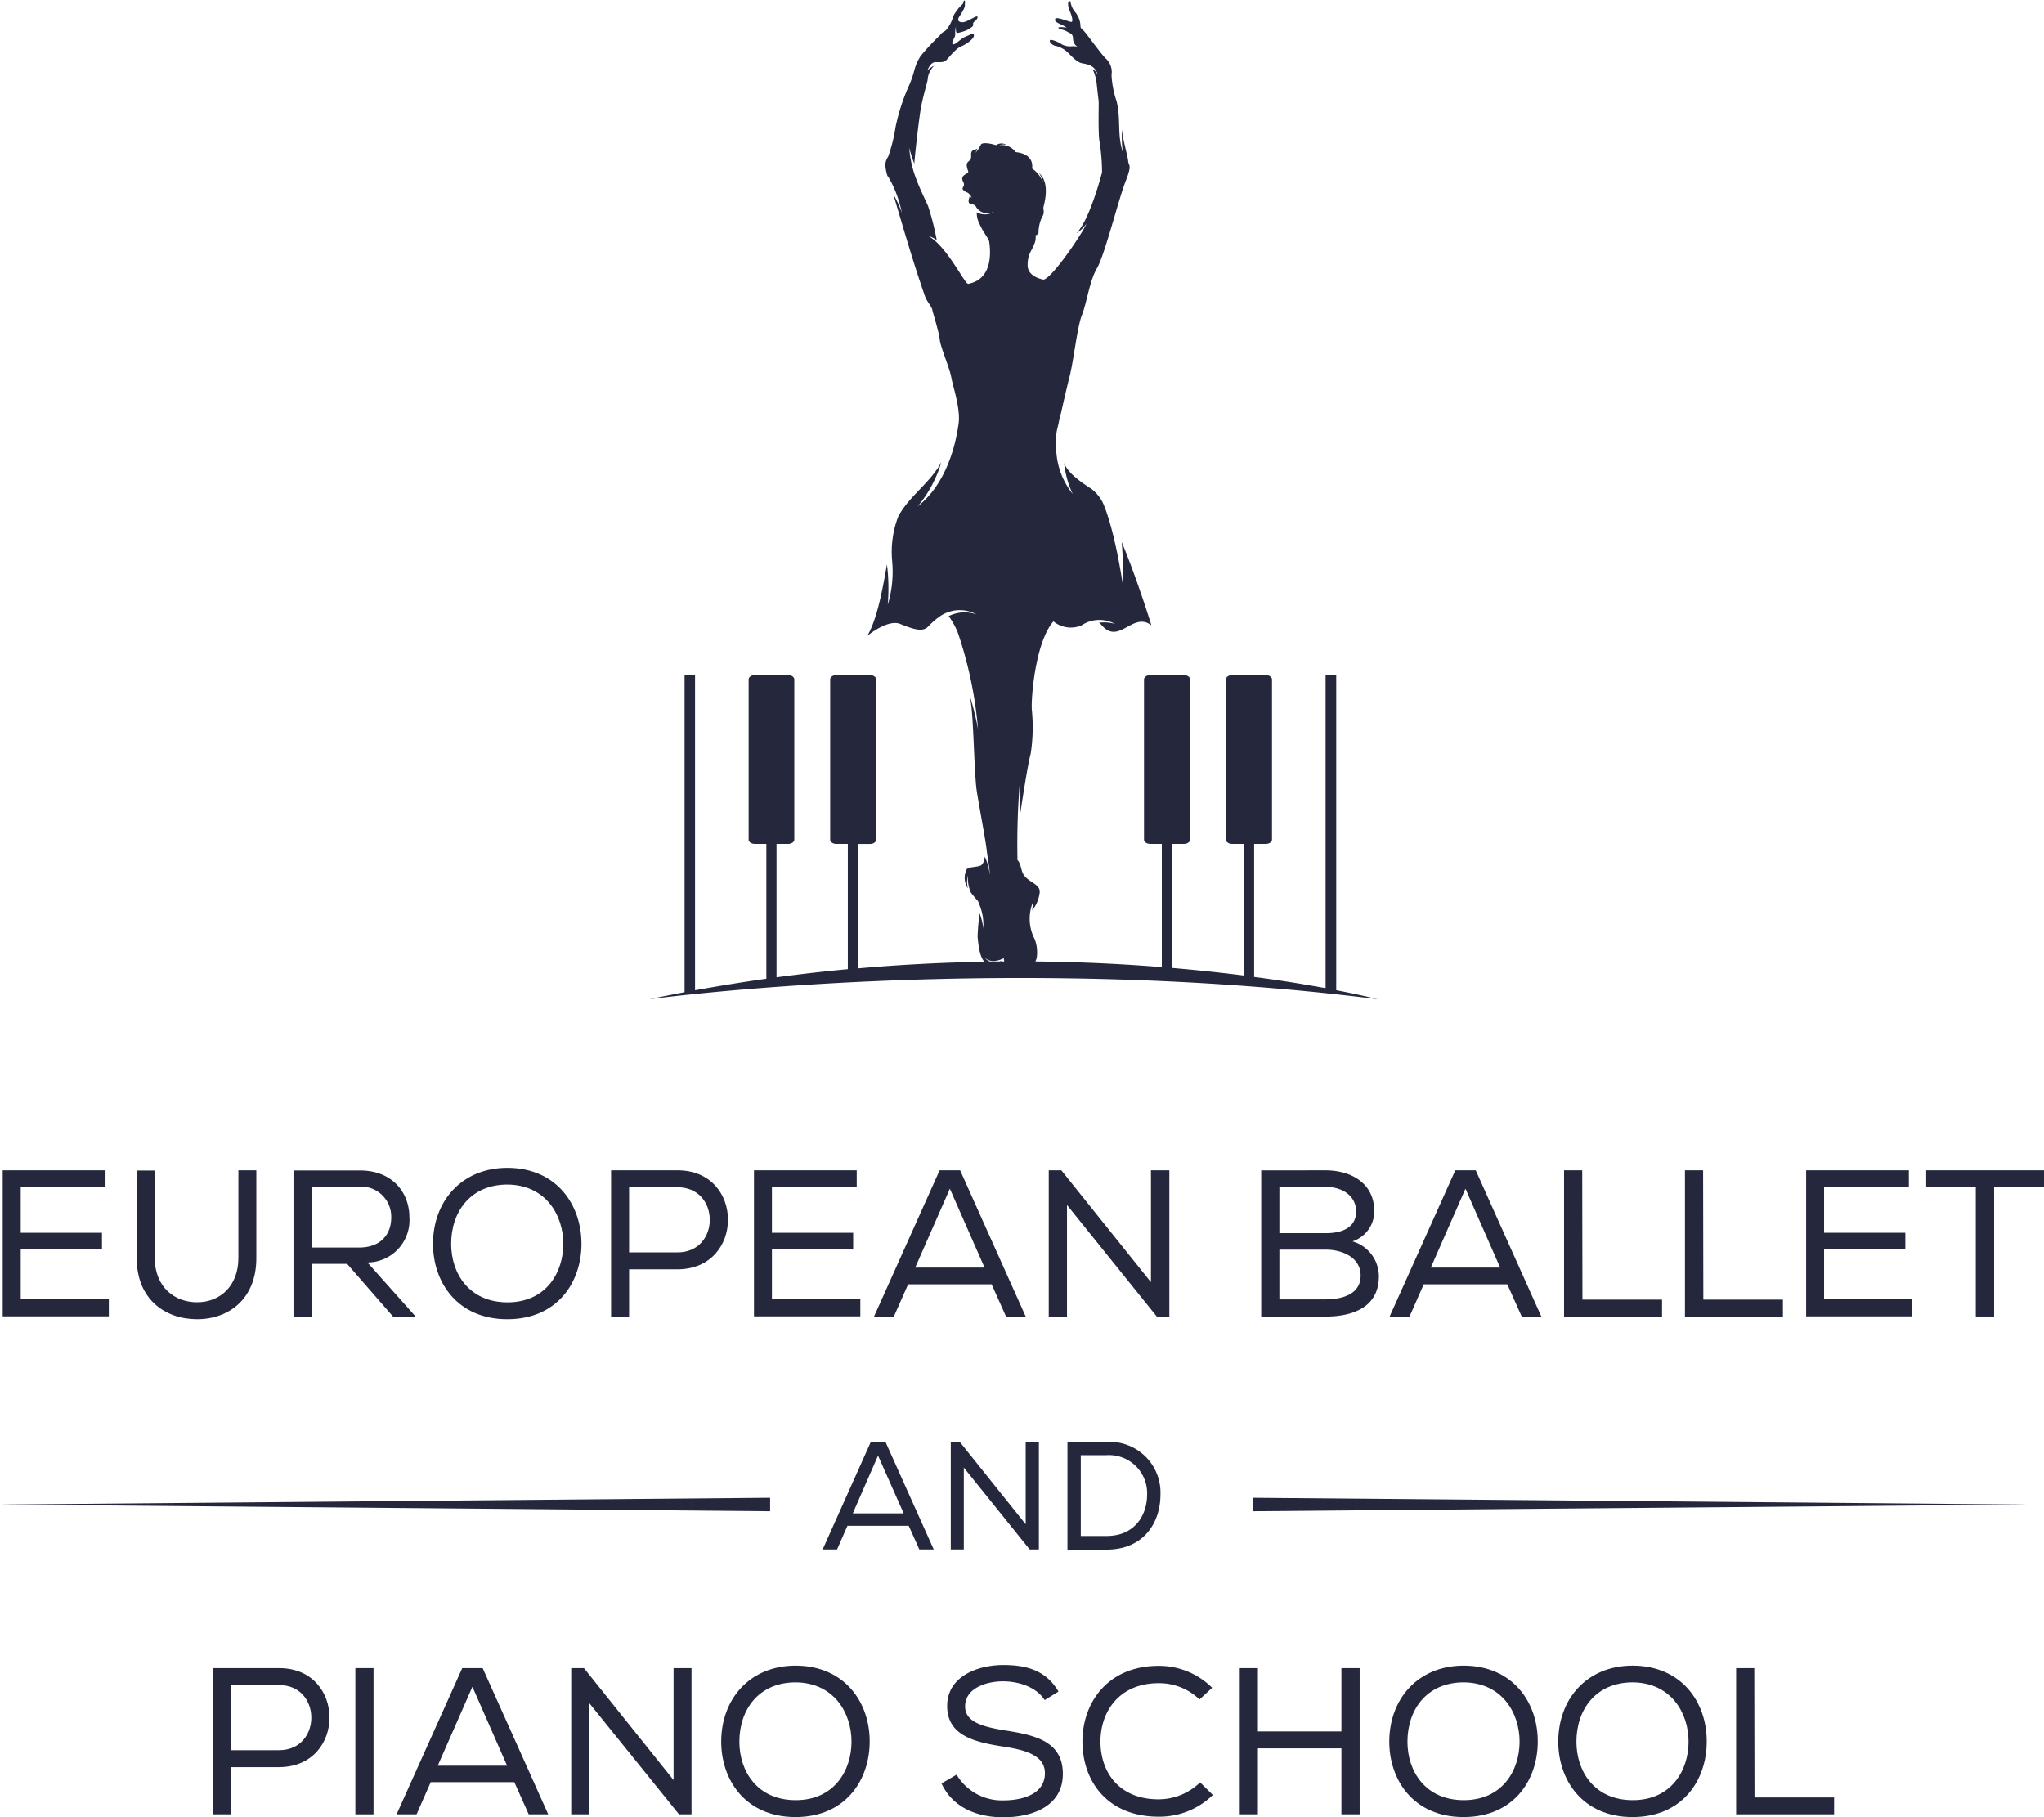
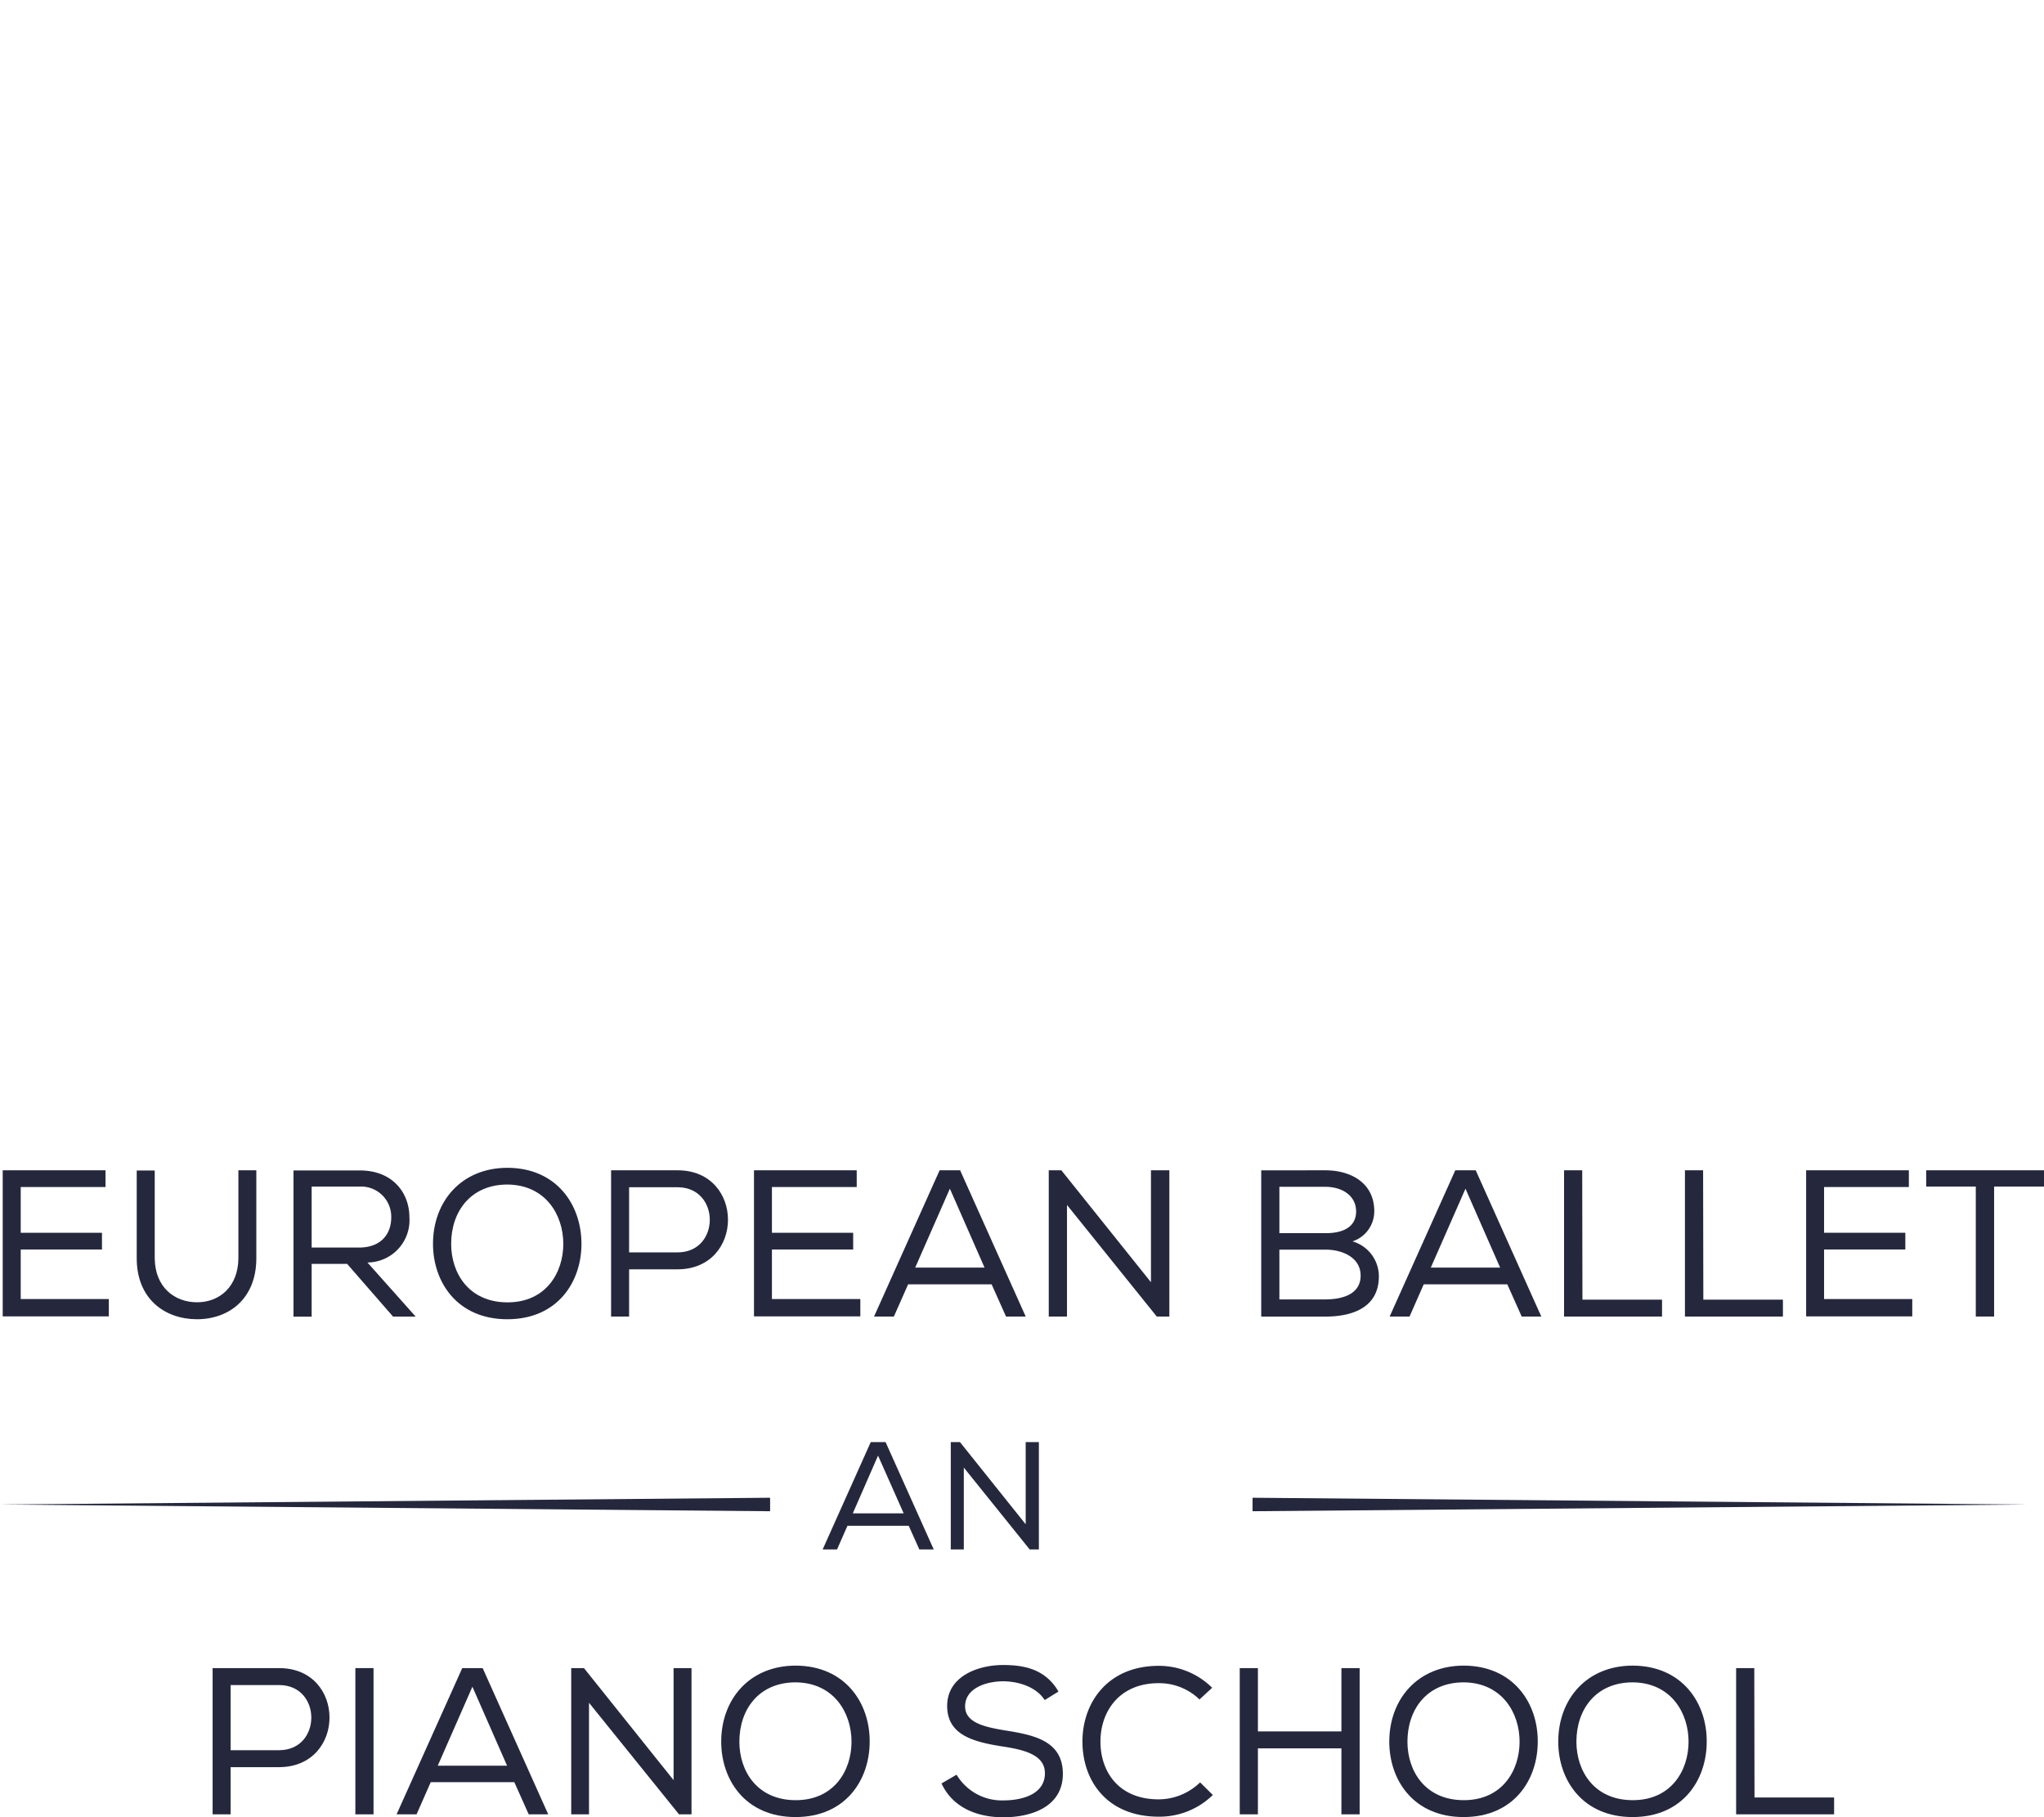
<svg xmlns="http://www.w3.org/2000/svg" id="Layer_1" data-name="Layer 1" viewBox="0 0 271.2 241.08">
  <defs>
    <style>.cls-1,.cls-2{fill:#25283d;}.cls-1{fill-rule:evenodd;}</style>
  </defs>
-   <path class="cls-1" d="M193.14,157.6V115.8h-1.41v41.53c-2.53-.46-5.72-1-9.48-1.49V138.19h1.55c.45,0,.82-.25.82-.57V116.37c0-.31-.37-.57-.82-.57h-4.47c-.45,0-.82.26-.82.57v21.25c0,.32.37.57.82.57h1.53v17.46c-2.86-.36-6-.7-9.46-1V138.19h1.53c.45,0,.82-.25.82-.57V116.37c0-.31-.37-.57-.82-.57h-4.47c-.45,0-.82.26-.82.57v21.25c0,.32.37.57.82.57H170v16.35c-5.07-.41-10.69-.69-16.77-.75a2.09,2.09,0,0,0,.18-.55v0h0a4.89,4.89,0,0,0-.27-2.4,5.81,5.81,0,0,1-.14-5.14,7.67,7.67,0,0,0-.19,1.31,4.68,4.68,0,0,0,1-2.5c-.06-1.19-2-1.29-2.38-2.77s-.58-1.36-.58-1.36a102.88,102.88,0,0,1,.31-10.42v4.63s1-6.82,1.44-8.34a23.36,23.36,0,0,0,.15-5.9c-.1-1.5.45-8.89,2.87-11.68a3.64,3.64,0,0,0,3.72.54,4.28,4.28,0,0,1,4.47-.19,4.78,4.78,0,0,0-2.14-.16,1.91,1.91,0,0,1,.37.34c2.3,2.66,4.13-1.9,6.58,0,0,0-1.84-6-3.94-11.06.25,3.06.22,6.13.22,6.13-1.25-8.33-2.69-11.28-2.79-11.47a5.51,5.51,0,0,0-1.41-1.68c-2.54-1.62-3.3-2.55-3.66-3.46a12.45,12.45,0,0,0,1.14,4.11,10,10,0,0,1-2.17-7,4.82,4.82,0,0,1,.11-1.6l.15-.62c.1-.51.21-1,.32-1.37.4-1.76.84-3.69,1.19-5.06.5-1.92,1-6.55,1.63-8.11s1-4.52,2-6.21,2.89-9.26,3.79-11.52.39-2,.34-2.66-.74-2.89-.82-4.21a16.09,16.09,0,0,0,.11,3.05c-.79-2.46-.22-4.33-.84-6.83a12.59,12.59,0,0,1-.66-3.44,2.43,2.43,0,0,0-.82-2.24c-.63-.66-2.22-2.86-2.71-3.45s-.6-.39-.6-1a3.13,3.13,0,0,0-.66-1.62,2.69,2.69,0,0,1-.66-1.46s-.3-.11-.3.15a2,2,0,0,0,.21,1.13c.28.64.42,1.25.29,1.42s-2-.74-2.21-.39.37.57.84.8a3.28,3.28,0,0,1,.66.38s-1-.16-1.09,0,.73.25,1.15.52.74.21.79.9a1.31,1.31,0,0,0,.66,1.16,1.48,1.48,0,0,0-.7-.12,2.49,2.49,0,0,1-1.44-.24c-.31-.25-1.46-.76-1.58-.55s.21.56.6.71a3.54,3.54,0,0,1,1.54.71c.63.54,1.32,1.47,2.12,1.63s1.68.26,2.09,1.53c0,0-.36-.66-.69-.73a5.74,5.74,0,0,1,.54,1.93c.13,1.2.22,2,.26,2.25s-.08,3.72.08,5.22a25.6,25.6,0,0,1,.37,4.27s-1.62,6.36-3.42,8.1A4.88,4.88,0,0,0,160,55.92c-.38,1-4.34,7-5.67,7.42,0,0-2.1-.31-2.13-1.86s.58-2,.87-2.85a2.09,2.09,0,0,0,.18-1.17s.39-.12.39-.37a5,5,0,0,1,.48-2.08c.38-.54.13-1,.17-1.26s1-3.25-.59-4.54a3.31,3.31,0,0,1,.53,1.21,3.9,3.9,0,0,0-1.45-1.83s.46-1.89-2.17-2.17a2.28,2.28,0,0,0-2.17-.92,1.35,1.35,0,0,1,1,0,1.24,1.24,0,0,0-1.43,0s-1.58-.51-2-.11a4.79,4.79,0,0,1-.73,1.12,6,6,0,0,0,.25-.56c-.45.28-.89.06-.83,1s-1,.4-.39,2c.15.41-1.2.41-.66,1.42.34.64-.3.7,0,1.07a1,1,0,0,0,.36.26,1.18,1.18,0,0,1,.76.82,1.56,1.56,0,0,0-.28-.28.44.44,0,0,1,0,.1c-.48,1.43.56.63.9,1.4a1.77,1.77,0,0,0,2.4.53,2.18,2.18,0,0,1-2.34.13,3,3,0,0,0,.37,1.55c.47,1.13,1.25,1.94,1.29,2.42s.81,4.87-2.82,5.53c-.5-.11-2.83-5-5.23-6.33a2.54,2.54,0,0,1,1.08.55A34.13,34.13,0,0,0,139,53.61c-.36-.83-1.09-2.3-1.51-3.44a14.29,14.29,0,0,1-1-4.31,19.38,19.38,0,0,0,.67,2.09c.15-1.9.61-5.72.82-7.05.27-1.63.7-3,.94-4a2.87,2.87,0,0,1,.88-1.94s-.76.33-.93.75c0,0,.36-1.25,1.12-1.23s1.09,0,1.31-.16,1.34-1.63,2-1.89,1.76-1,1.77-1.47-.43-.13-1.11.14-1.41,1.18-1.69,1,.3-.86.32-1.22a3.94,3.94,0,0,1,.1-1.16s-.08.73.12.9a5.13,5.13,0,0,0,1.42-.43c.34-.26.82-.39.74-.72a.35.35,0,0,1,.16-.36c.21-.12.55-.55.38-.68s-1.43.8-2,.76-.55-.31-.5-.51.86-1.25.86-1.7.07-.7-.07-.67-.08.36-.28.52a5.86,5.86,0,0,0-1.17,1.51,5,5,0,0,1-1,1.92c-.51.39-.39.14-.83.7A30,30,0,0,0,138,33.67a6.5,6.5,0,0,0-.82,1.83,13.41,13.41,0,0,1-.86,2.4,26.83,26.83,0,0,0-1.64,5.15,21.14,21.14,0,0,1-1,4,1.87,1.87,0,0,0-.32,1.48,4.92,4.92,0,0,0,.26,1.1l.05,0a15.11,15.11,0,0,1,1.83,4.82A14.58,14.58,0,0,0,134.37,52c1.56,5.26,2.57,8.79,4.17,13.44.29.84.92,1.45,1,1.87s.9,3,1,4,1.32,3.77,1.53,5c.18,1.08,1.14,3.82,1,5.81h0a5.82,5.82,0,0,1-.08.62c-.26,1.87-1.35,7.53-5.38,10.67a16.19,16.19,0,0,0,3.14-5.87c-1.41,2.7-4.28,4.5-5.72,7.22a13.1,13.1,0,0,0-.81,5.87,15.16,15.16,0,0,1-.58,5.83,25.68,25.68,0,0,0-.11-5.36c-.58,3.42-1.36,7.47-2.62,9.5,0,0,2.71-2.25,4.37-1.59s2.87,1.1,3.63.44a11,11,0,0,1,1.61-1.42,4.64,4.64,0,0,1,4.89-.28,4.7,4.7,0,0,0-3.69.23,9.54,9.54,0,0,1,1.24,2.26h0A53.8,53.8,0,0,1,145.62,123a37,37,0,0,0-1.05-4.3,5.92,5.92,0,0,0,.09.69c.36,2.39.41,8.12.72,11.27.1,1.05,1.18,6.65,1.37,8.21s.43,2.61.42,3.43a7.43,7.43,0,0,0-.66-2.43s-.06,1-.59,1.21-1.61.14-1.82.51a2.52,2.52,0,0,0,.17,2.5,3.77,3.77,0,0,1,0-1.76,5,5,0,0,0,.39,2.3,12.06,12.06,0,0,0,.88,1.06h0a1.48,1.48,0,0,1,.23.49,7,7,0,0,1,.54,3.24,7.78,7.78,0,0,0-.48-2,27.44,27.44,0,0,0-.27,3.11c.07.5.15,2.48.9,3.3-5.3.09-10.89.36-16.71.87v-16.5h1.53c.45,0,.82-.25.82-.57V116.37c0-.31-.37-.57-.82-.57h-4.48c-.44,0-.8.26-.8.57v21.25c0,.32.36.57.8.57h1.54v16.62c-3.09.29-6.25.65-9.46,1.08v-17.7h1.54c.45,0,.82-.25.82-.57V116.37c0-.31-.37-.57-.82-.57H116c-.45,0-.82.26-.82.57v21.25c0,.32.37.57.82.57h1.53v17.89q-4.66.66-9.46,1.53V115.8h-1.39v42.06h0c-1.53.3-3.08.6-4.63.93,0,0,46.49-6.32,96.58,0C198.63,158.79,196.69,158.29,193.14,157.6Zm-46.65-4.34c.95,1,2.55.09,2.55.09s0,.17.05.44h-.44l.13-.1-.29.1-1.31,0A1.4,1.4,0,0,1,146.49,153.26Z" transform="translate(-15.85 -26.24)" />
  <path class="cls-2" d="M16.21,181.49H29.85v2.22H18.6v6.07H29.38V192H18.6v6.57H30.29v2.3H16.21Z" transform="translate(-15.85 -26.24)" />
  <path class="cls-2" d="M49.86,181.52v11.64c0,5.37-3.63,8.09-7.87,8.09s-8-2.66-8-8.09V181.52h2.39v11.64C36.42,197,39,199,42,199s5.48-2.1,5.48-5.9V181.49h2.36Z" transform="translate(-15.85 -26.24)" />
  <path class="cls-2" d="M61.91,193.91H57.2v7H54.79v-19.4H63.6c4.38,0,6.57,3,6.57,6.21a5.61,5.61,0,0,1-5.57,6l6.4,7.18H68Zm5.85-6.16a4,4,0,0,0-4.16-4.1H57.2v8.09h6.29C66.4,191.74,67.76,189.94,67.76,187.75Z" transform="translate(-15.85 -26.24)" />
  <path class="cls-2" d="M93,191.25c0,5.07-3.19,10-9.84,10s-9.86-4.94-9.86-10c0-5.63,3.77-10.09,9.89-10.09C89.76,181.19,93,186.12,93,191.25Zm-9.81-7.87c-4.93,0-7.48,3.63-7.48,7.87,0,3.93,2.38,7.76,7.48,7.76s7.4-3.94,7.4-7.76S88.26,183.43,83.19,183.38Z" transform="translate(-15.85 -26.24)" />
  <path class="cls-2" d="M99.32,200.89H96.93v-19.4h8.82c8.92,0,8.92,13.11,0,13.14H99.32Zm6.43-17.15H99.32v8.64h6.43C111.45,192.38,111.45,183.74,105.75,183.74Z" transform="translate(-15.85 -26.24)" />
  <path class="cls-2" d="M115.89,181.49h13.63v2.22H118.27v6.07h10.78V192H118.27v6.57H130v2.3H115.89Z" transform="translate(-15.85 -26.24)" />
  <path class="cls-2" d="M143.24,181.49l8.7,19.4h-2.61l-1.91-4.27H136.34l-1.89,4.27h-2.63l8.7-19.4Zm-1.36,2.44-4.6,10.47h9.2Z" transform="translate(-15.85 -26.24)" />
  <path class="cls-2" d="M156.67,181.49l11.89,14.85V181.49H171v19.4h-1.67l-11.91-14.8v14.8H155v-19.4Z" transform="translate(-15.85 -26.24)" />
  <path class="cls-2" d="M191.67,181.49c3.52,0,6.52,1.75,6.52,5.43a4.2,4.2,0,0,1-2.89,4,4.84,4.84,0,0,1,3.5,4.63c0,4.13-3.47,5.35-7.13,5.35h-8.48v-19.4Zm-6.07,8.34h6.18c2.33,0,4-.86,4-2.88s-1.74-3.27-4.13-3.27H185.6Zm0,8.79h6.07c2,0,4.71-.53,4.71-3.16,0-2.44-2.49-3.44-4.6-3.44H185.6Z" transform="translate(-15.85 -26.24)" />
  <path class="cls-2" d="M211.65,181.49l8.7,19.4h-2.6l-1.91-4.27H204.75l-1.88,4.27h-2.64l8.71-19.4Zm-1.36,2.44-4.6,10.47h9.2Z" transform="translate(-15.85 -26.24)" />
  <path class="cls-2" d="M225.81,198.65h10.56v2.24h-13v-19.4h2.41Z" transform="translate(-15.85 -26.24)" />
  <path class="cls-2" d="M241.85,198.65h10.56v2.24h-13v-19.4h2.41Z" transform="translate(-15.85 -26.24)" />
  <path class="cls-2" d="M255.49,181.49h13.63v2.22H257.87v6.07h10.78V192H257.87v6.57h11.7v2.3H255.49Z" transform="translate(-15.85 -26.24)" />
  <path class="cls-2" d="M271.42,183.65v-2.16h15.63v2.16h-6.62v17.24H278V183.65Z" transform="translate(-15.85 -26.24)" />
  <path class="cls-2" d="M133.35,217.55l6.39,14.24h-1.91l-1.41-3.14h-8.13l-1.38,3.14H125l6.38-14.24Zm-1,1.79L129,227h6.75Z" transform="translate(-15.85 -26.24)" />
  <path class="cls-2" d="M143.22,217.55l8.72,10.9v-10.9h1.75v14.24h-1.22l-8.74-10.86v10.86H142V217.55Z" transform="translate(-15.85 -26.24)" />
-   <path class="cls-2" d="M157.48,217.53h5.19a6.73,6.73,0,0,1,7.15,7c0,3.64-2.17,7.28-7.15,7.28h-5.19V217.53Zm10.57,7a5.06,5.06,0,0,0-5.38-5.25h-3.42V230h3.42C166.45,230,168.05,227.21,168.05,224.49Z" transform="translate(-15.85 -26.24)" />
  <path class="cls-2" d="M46.45,266.93H44.06v-19.4h8.82c8.92,0,8.92,13.11,0,13.14H46.45Zm6.43-17.15H46.45v8.64h6.43C58.58,258.42,58.58,249.78,52.88,249.78Z" transform="translate(-15.85 -26.24)" />
-   <path class="cls-2" d="M63,247.53h2.41v19.4H63Z" transform="translate(-15.85 -26.24)" />
+   <path class="cls-2" d="M63,247.53h2.41v19.4H63" transform="translate(-15.85 -26.24)" />
  <path class="cls-2" d="M79.89,247.53l8.7,19.4H86l-1.91-4.27H73l-1.88,4.27H68.47l8.71-19.4ZM78.53,250l-4.6,10.48h9.2Z" transform="translate(-15.85 -26.24)" />
  <path class="cls-2" d="M93.33,247.53l11.89,14.86V247.53h2.38v19.4h-1.66L94,252.13v14.8H91.64v-19.4Z" transform="translate(-15.85 -26.24)" />
  <path class="cls-2" d="M131.24,257.29c0,5.07-3.19,10-9.84,10s-9.86-4.93-9.86-10c0-5.63,3.76-10.09,9.89-10.09C128,247.23,131.27,252.16,131.24,257.29Zm-9.81-7.87c-4.93,0-7.48,3.63-7.48,7.87,0,3.93,2.38,7.76,7.48,7.76s7.4-3.94,7.4-7.76S126.5,249.47,121.43,249.42Z" transform="translate(-15.85 -26.24)" />
  <path class="cls-2" d="M149,249.28c-2.46,0-5.1,1-5.1,3.32,0,2.11,2.41,2.72,5.27,3.19,3.88.61,7.7,1.39,7.7,5.77s-4.18,5.76-7.9,5.76c-3.43,0-6.7-1.25-8.2-4.49l2-1.16a7,7,0,0,0,6.23,3.41c2.36,0,5.49-.75,5.49-3.61,0-2.41-2.69-3.1-5.6-3.54-3.74-.59-7.37-1.45-7.37-5.38s4.07-5.43,7.43-5.43c2.88,0,5.62.58,7.34,3.52l-1.83,1.13C153.38,250.08,151.13,249.31,149,249.28Z" transform="translate(-15.85 -26.24)" />
  <path class="cls-2" d="M169.59,267.24c-6.85,0-10.09-4.74-10.12-9.9s3.3-10.11,10.12-10.11a10,10,0,0,1,7.09,2.91L175,251.69a7.68,7.68,0,0,0-5.43-2.16c-5.21,0-7.73,3.77-7.71,7.79s2.47,7.62,7.71,7.62a7.91,7.91,0,0,0,5.51-2.25l1.69,1.67A10.11,10.11,0,0,1,169.59,267.24Z" transform="translate(-15.85 -26.24)" />
  <path class="cls-2" d="M193.83,258.18H182.75v8.75h-2.41v-19.4h2.41v8.4h11.08v-8.4h2.42v19.4h-2.42Z" transform="translate(-15.85 -26.24)" />
  <path class="cls-2" d="M219.88,257.29c0,5.07-3.18,10-9.84,10s-9.86-4.93-9.86-10c0-5.63,3.77-10.09,9.89-10.09C216.64,247.23,219.91,252.16,219.88,257.29Zm-9.81-7.87c-4.93,0-7.48,3.63-7.48,7.87,0,3.93,2.38,7.76,7.48,7.76s7.4-3.94,7.4-7.76S215.14,249.47,210.07,249.42Z" transform="translate(-15.85 -26.24)" />
  <path class="cls-2" d="M242.3,257.29c0,5.07-3.19,10-9.84,10s-9.86-4.93-9.86-10c0-5.63,3.76-10.09,9.89-10.09C239.06,247.23,242.33,252.16,242.3,257.29Zm-9.81-7.87c-4.93,0-7.48,3.63-7.48,7.87,0,3.93,2.38,7.76,7.48,7.76s7.4-3.94,7.4-7.76S237.56,249.47,232.49,249.42Z" transform="translate(-15.85 -26.24)" />
  <path class="cls-2" d="M248.64,264.69H259.2v2.24h-13v-19.4h2.41Z" transform="translate(-15.85 -26.24)" />
  <polygon class="cls-1" points="0 199.59 102.18 198.69 102.18 200.48 0 199.59" />
  <polygon class="cls-1" points="268.98 199.59 166.19 200.48 166.19 198.69 268.98 199.59" />
</svg>